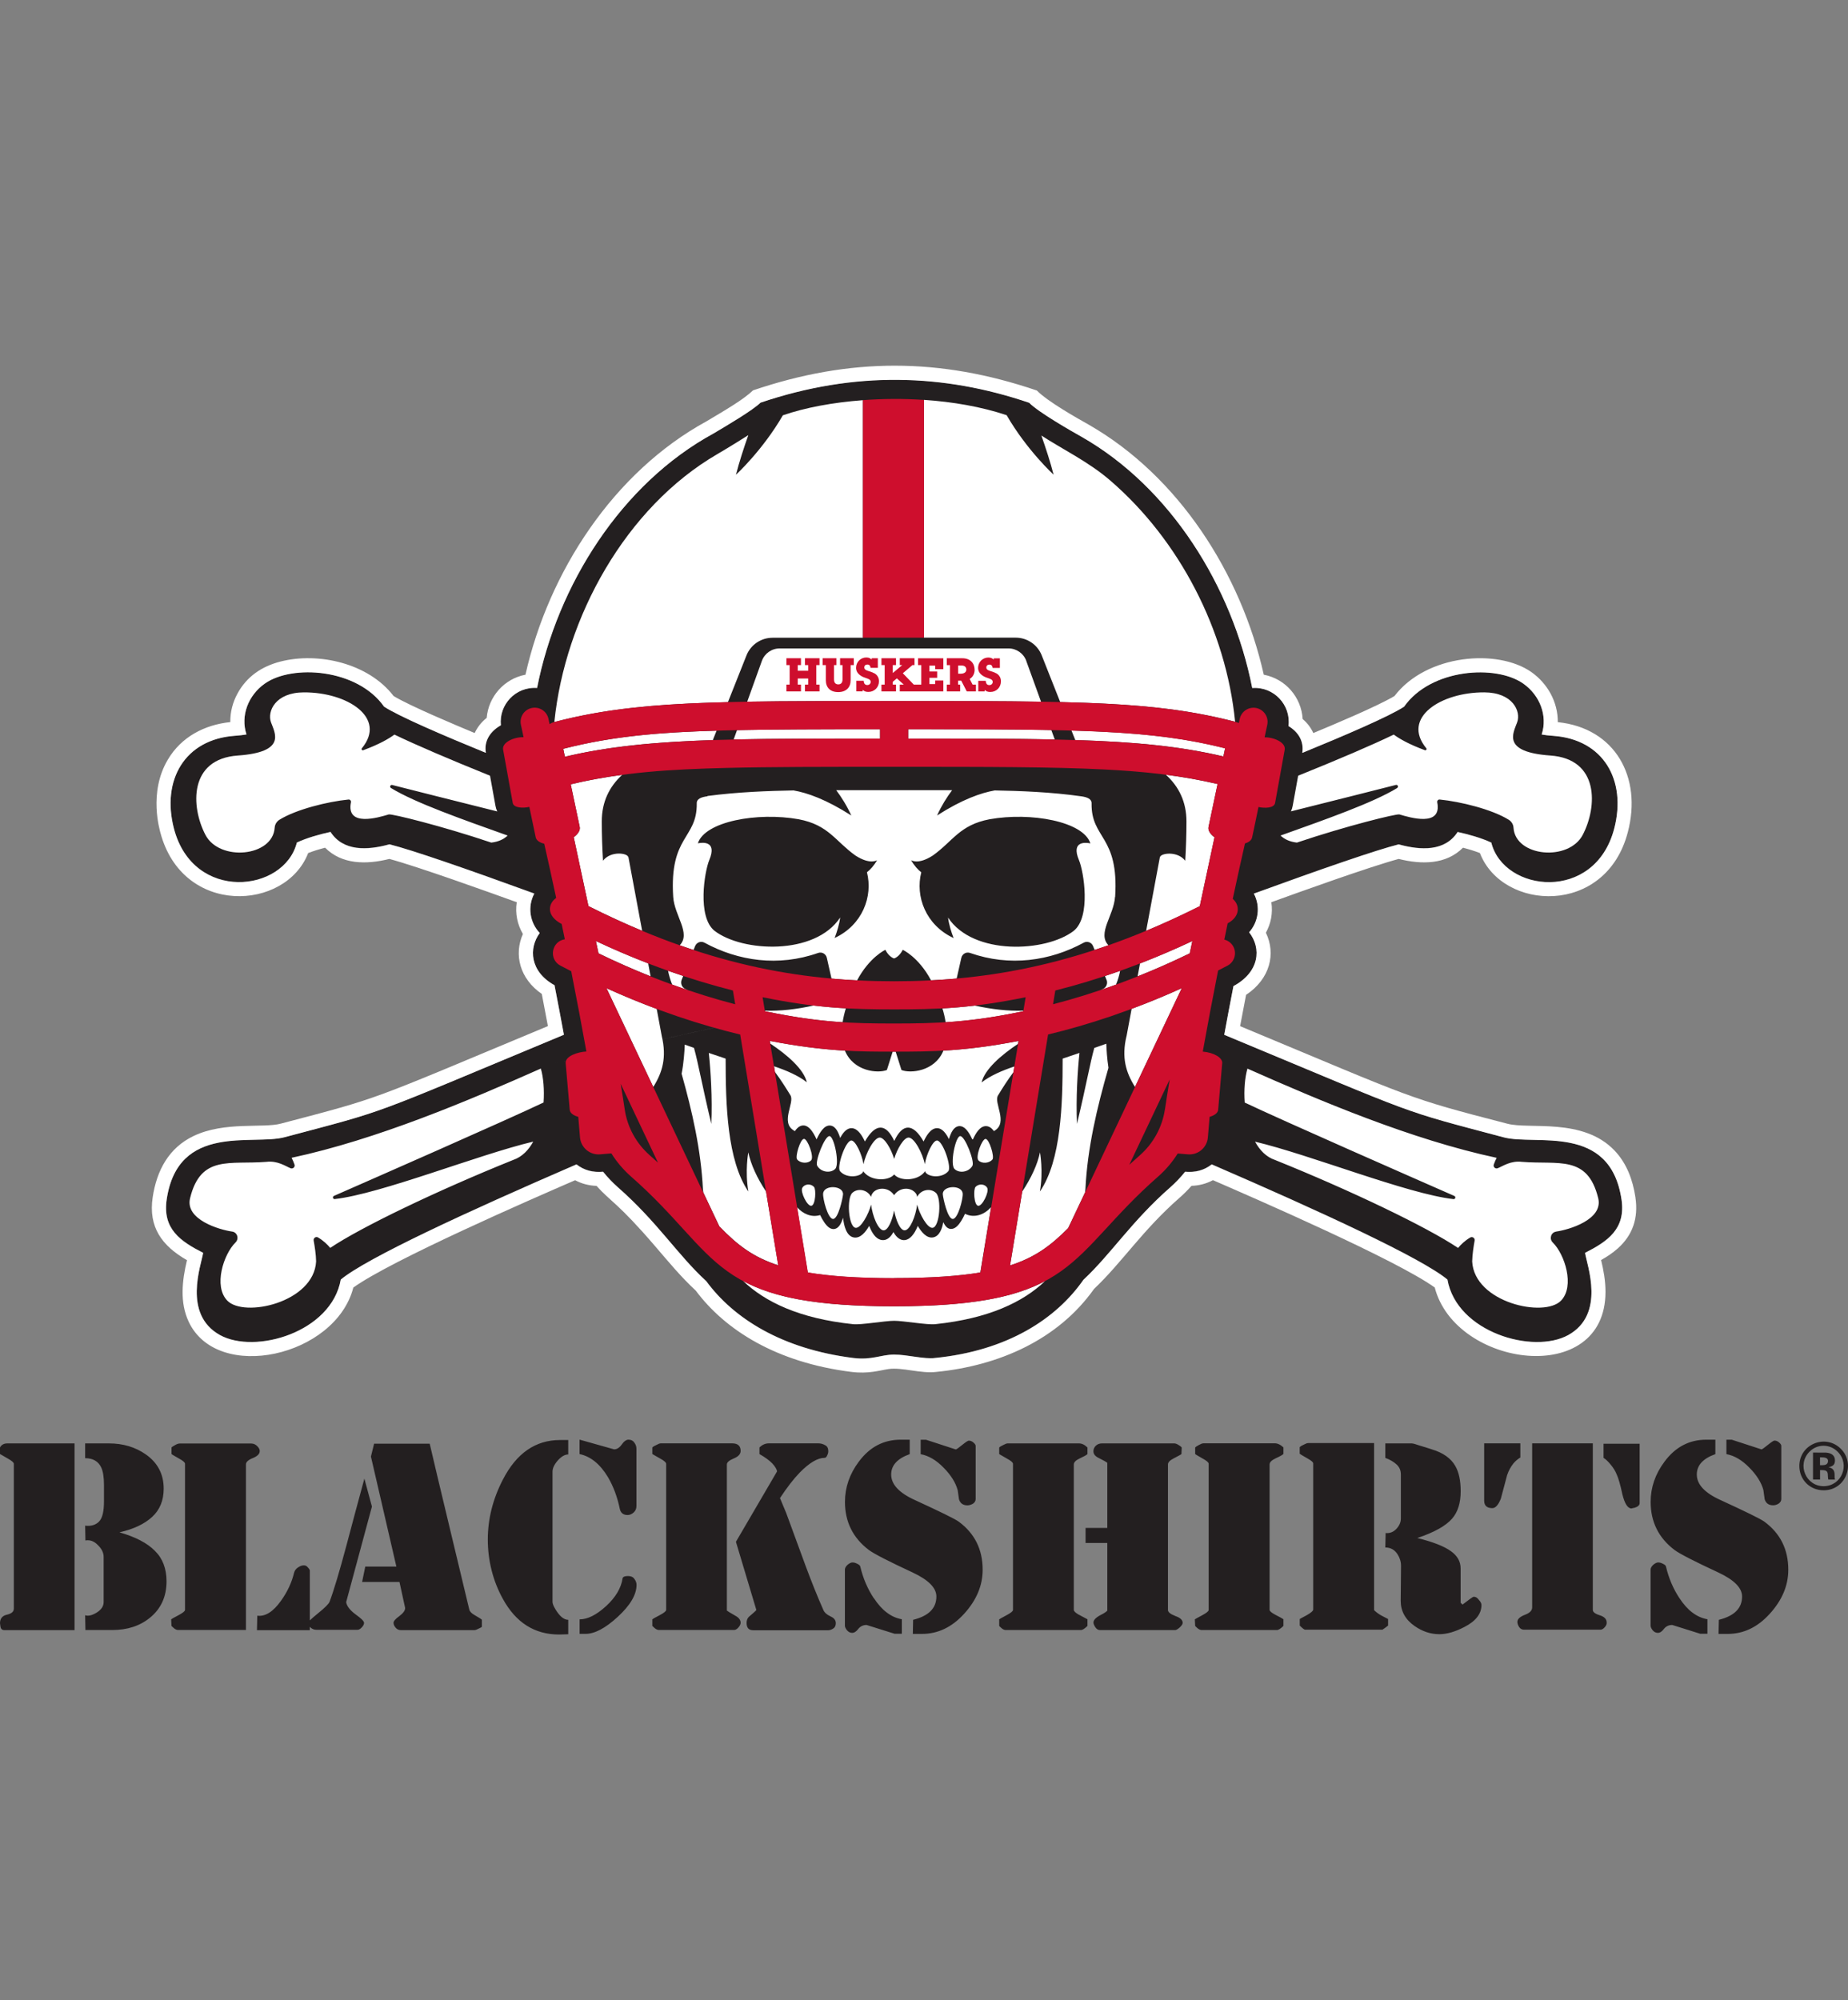
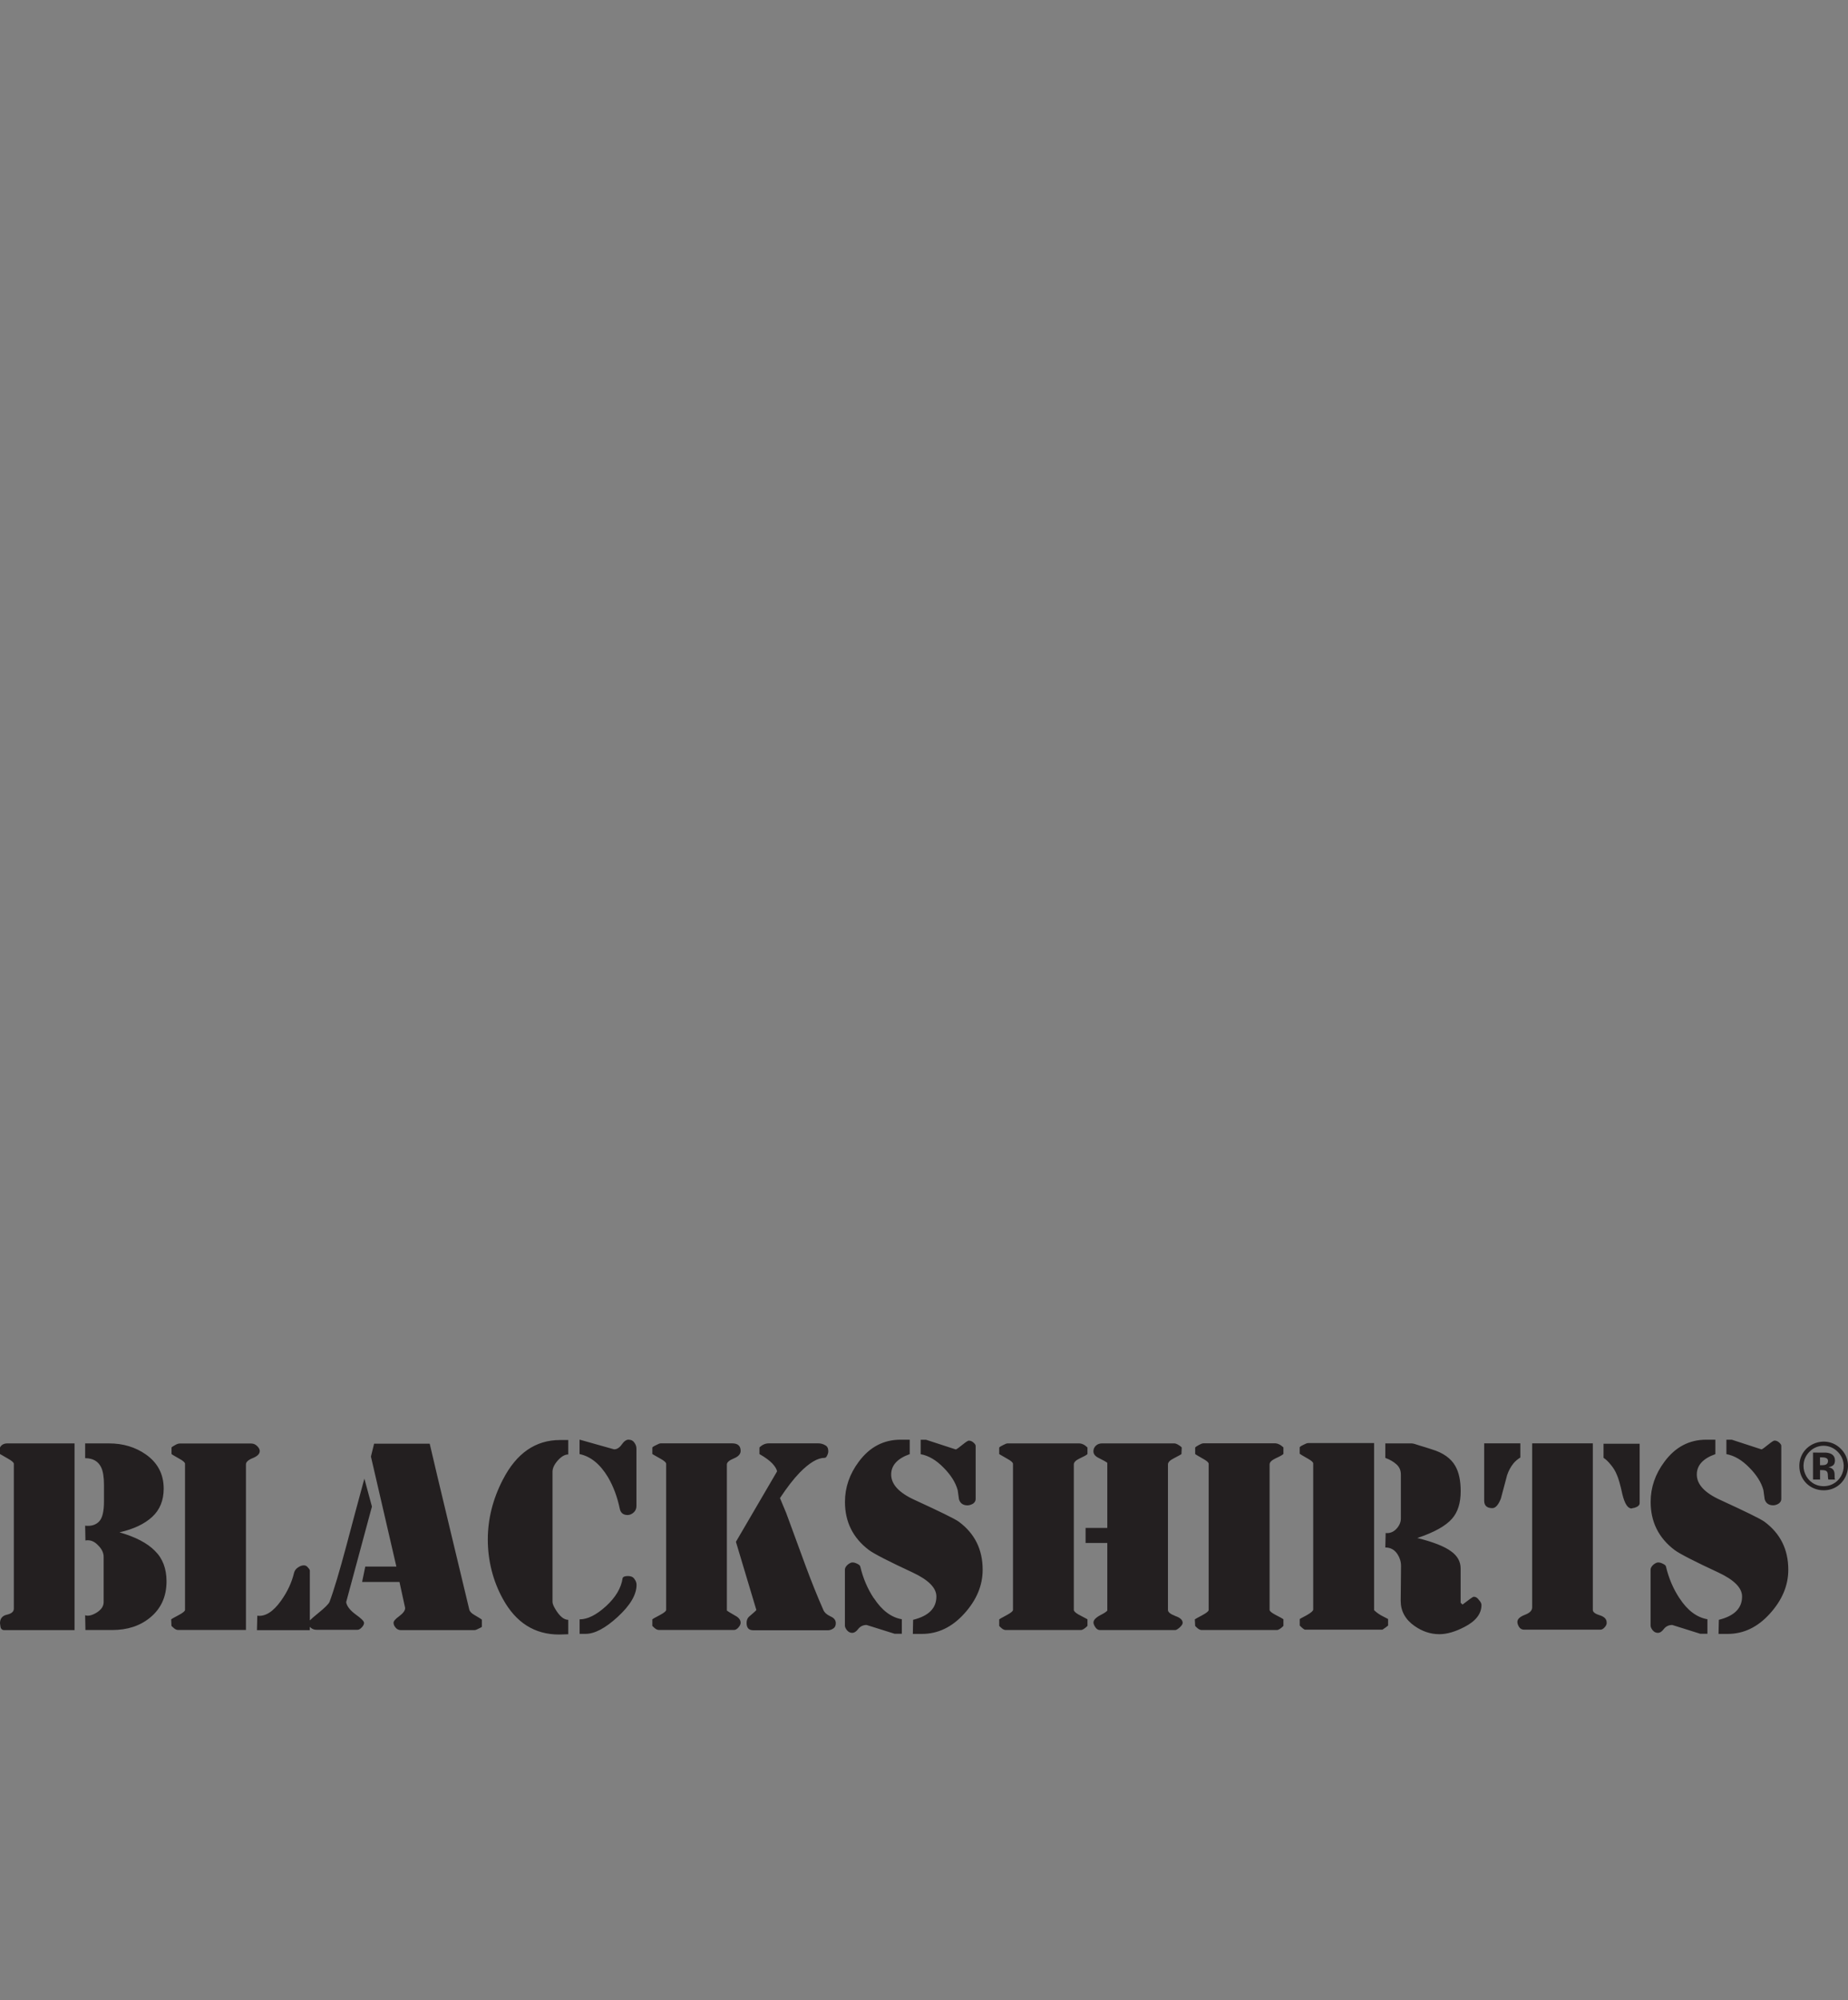
<svg xmlns="http://www.w3.org/2000/svg" id="a" viewBox="0 0 332.7 360">
  <rect x="0" y="0" width="332.7" height="360" fill="#808080" stroke="none" />
  <defs>
    <style>
      .b {
        fill: #ce0e2d;
      }

      .c {
        fill: #231f20;
      }

      .d {
        fill: #fff;
      }
    </style>
  </defs>
  <g>
    <path class="d" d="M46.23,120.96s0,0,0,0h0Z" />
-     <path class="d" d="M275.71,120.95s0,0,0,0h0Z" />
  </g>
-   <path class="c" d="M291.93,215.86c-2.07-13.78-15.47-9.63-21.23-11.18-19.17-5.1-14.19-3.41-50.29-18.45.52-2.85,1.08-5.8,1.66-8.76,4.72-2.55,5.07-6.82,2.82-9.69,1.67-1.86,2.09-4.63.85-6.96,12.19-4.45,22.08-7.86,26.07-8.86,4.01,1.11,8.34,1.29,10.62-2.23,1.94.42,4.27,1.07,6.06,1.91,2.24,8.98,18.64,10.84,22.13-2.52,2.26-8.72-1.94-16.07-10.99-16.7-.85-.06-1.54-.15-2.07-.24,1.12-3.38-.34-7.07-3.31-9.16-4.91-3.47-16.63-2.72-21.46,4.15-2.58,1.71-10.7,5.2-18.33,8.32.35-2.09-.72-3.76-2.48-4.83.47-3.79-2.63-7.14-6.53-6.85-3.63-18.35-14.77-36.1-30.68-45.19-1.92-1.08-7.79-4.43-9.48-6.15-15.34-5.22-31.37-5.77-48.36-.02-1.45,1.4-5.95,4.05-8.47,5.55-16.59,9.04-28.11,27.26-31.76,45.8-3.85-.27-6.9,3-6.52,6.72-1.83,1.02-3.09,2.77-2.7,4.96-7.63-3.12-15.74-6.61-18.33-8.32-4.83-6.87-16.55-7.62-21.46-4.15-2.97,2.09-4.42,5.78-3.31,9.16-.53.1-1.22.18-2.07.24-9.05.63-13.26,7.98-10.99,16.7,3.49,13.36,19.89,11.5,22.13,2.52,1.79-.84,4.13-1.49,6.06-1.91,2.28,3.52,6.6,3.33,10.62,2.23,3.99,1,13.88,4.42,26.07,8.86-1.27,2.39-.79,5.24.98,7.1-2.02,2.73-1.79,6.95,2.66,9.4.59,3.04,1.16,6.04,1.69,8.91-36.09,15.03-31.11,13.35-50.28,18.44-5.77,1.55-19.16-2.6-21.23,11.18-.8,5.35,2.5,7.57,6.56,9.64-.34,2.21-3.74,11.05,3.03,14.8,6.34,3.5,20.06-.5,21.75-9.99,4.62-3.84,22.63-12.16,42.43-20.73,1.42,1.1,3,1.48,4.79,1.32.81,1.01,1.71,1.96,2.69,2.82,7.08,6.21,10.76,12.19,15.89,16.88,4.92,6.71,13.62,12.21,26.44,13.82,3.37.43,5.03-.61,7.38-.61s5.42.87,7.38.61c13.08-1.31,21.84-7.09,26.7-14.07,4.99-4.65,8.66-10.52,15.62-16.63.98-.86,1.88-1.81,2.69-2.82,1.77.15,3.35-.21,4.79-1.32,19.8,8.57,37.81,16.89,42.43,20.73,1.68,9.49,15.41,13.49,21.75,9.99,6.77-3.75,3.37-12.59,3.03-14.8,4.06-2.07,7.37-4.29,6.56-9.64Z" />
  <path class="c" d="M21.49,275.8c2.91.83,5.04,1.95,6.4,3.34,1.39,1.36,2.09,3.19,2.09,5.49,0,2.75-1,4.94-3,6.56-1.81,1.47-4.07,2.2-6.79,2.2h-4.81l-.05-2.66c.53.19,1.2.04,2.03-.45.87-.53,1.3-1.17,1.3-1.92v-8.15c0-.72-.34-1.42-1.02-2.09-.67-.71-1.43-1-2.26-.85l-.05-2.66c1.06.12,1.88-.12,2.49-.73s.9-1.82.9-3.68v-2.93c0-1.4-.17-2.46-.51-3.17-.53-1.09-1.49-1.64-2.88-1.64v-2.66h4.3c2.53,0,4.73.66,6.62,1.98,2.15,1.51,3.22,3.57,3.22,6.16,0,2.11-.69,3.82-2.09,5.1-1.4,1.28-3.36,2.2-5.89,2.77ZM0,260.53v1.18s.53.32,1.47.85c.67.38,1.02.68,1.02.91v26.08c0,.53-.42.89-1.25,1.08C.42,290.81,0,291.33,0,292.16c.04.45.1.76.17.91.11.22.32.34.62.34h12.63v-33.61H1.36C.71,259.79.26,260.04,0,260.53ZM46.77,261.21c0-.31-.15-.61-.45-.91-.3-.3-.66-.48-1.08-.48h-12.89c-.19,0-.46.07-.79.26-.34.19-.57.33-.68.45v1.18c.07.08.55.36,1.41.85.69.37,1.02.68,1.02.91v26.3c0,.22-.4.54-1.19.96-.79.42-1.23.66-1.3.73l.05,1.19c.27.26.46.43.57.51.22.15.43.22.62.22h12.22v-29.81c0-.42.41-.8,1.24-1.13.83-.34,1.24-.76,1.24-1.24ZM84.49,289.72c-.45-1.92-6.33-26.32-7.13-29.87h-10.01l-.57,2.32,4.58,19.8h-5.6l-.57,2.77h6.73l1.02,4.69c0,.45-.36.94-1.07,1.47-.68.49-1.02.89-1.02,1.18,0,.31.13.61.4.91.25.3.58.42.96.42h13.18c.23,0,.55-.14.96-.36.11-.04.24-.12.4-.23v-1.29c-.12-.12-.57-.4-1.36-.86-.52-.3-.82-.62-.9-.96ZM64.01,290.57c-1.01-.75-1.58-1.49-1.69-2.2l4.64-17.2-1.36-5.03c-1.08,3.99-2.17,7.99-3.22,11.99-1.25,4.68-2.26,8.07-3.05,10.18-.15.38-.83,1.06-2.04,2.04-.72.59-1.23,1.02-1.51,1.31v-8.95c0-.15-.12-.34-.34-.57-.19-.26-.43-.39-.73-.39-.34,0-.7.12-1.08.39-.34.23-.57.53-.68.91-.42,1.78-1.21,3.47-2.38,5.1-1.4,1.95-2.81,2.85-4.25,2.66l-.06,2.6h9.51v-.61s.1.11.16.16c.3.27.66.39,1.07.39h7.35c.2,0,.4-.09.62-.28.38-.34.57-.66.57-.97,0-.3-.51-.8-1.53-1.53ZM113.05,283.67c-.56,0-.89.14-.96.39-.26,1.78-1.26,3.45-2.99,5.04-1.74,1.58-3.32,2.37-4.75,2.37v2.61h1.08c1.62,0,3.55-1.01,5.77-3.05,2.27-2.08,3.4-4.01,3.4-5.77,0-.38-.13-.74-.4-1.08-.22-.33-.6-.51-1.13-.51ZM113.17,259.12c-.42,0-.84.3-1.25.9-.41.57-.87.85-1.36.85l-6.22-1.75v2.6c2,.42,3.69,1.8,5.1,4.13.98,1.66,1.69,3.56,2.14,5.71.15.75.63,1.13,1.41,1.13.38,0,.74-.15,1.08-.45.34-.3.51-.69.51-1.18v-10.29c0-.42-.13-.79-.39-1.13-.23-.34-.57-.51-1.02-.51ZM90.54,266.3c-1.82,3.52-2.72,7.11-2.72,10.81s.9,7.41,2.72,10.69c2.34,4.26,5.71,6.4,10.12,6.4l1.64-.05v-2.6c-.79,0-1.56-.65-2.32-1.92-.34-.57-.51-1-.51-1.31v-23.42c0-.64.32-1.32.96-2.04.64-.71,1.26-1.07,1.87-1.07v-2.6h-1.47c-4.41,0-7.85,2.37-10.29,7.12ZM149.47,290.91c-.64-.3-1.05-.68-1.24-1.13-1.1-2.49-2.17-5.17-3.23-8.03,0,0-3.15-8.6-3.45-9.4-.5-1.21-.87-2.11-1.13-2.71,1.28-1.93,2.46-3.46,3.56-4.59,1.74-1.77,3.22-2.65,4.47-2.65.19,0,.34-.14.45-.4.14-.27.22-.53.22-.79,0-.54-.19-.9-.56-1.08-.38-.23-.8-.34-1.25-.34h-8.88c-.64,0-1.21.25-1.7.74v1.19c1.05.6,1.82,1.17,2.32,1.7.49.53.77,1,.85,1.41l-7.41,12.68,3.68,12.28c-.15.19-.59.58-1.3,1.18-.3.26-.46.65-.46,1.13,0,.91.4,1.33,1.18,1.33h13.52c.31,0,.61-.12.9-.31.31-.19.46-.51.46-.96,0-.57-.34-.98-1.02-1.25ZM132.44,290.85c-.98-.56-1.5-.88-1.58-.96v-26.3c0-.38.41-.74,1.24-1.08.83-.34,1.24-.79,1.24-1.36,0-.91-.52-1.36-1.53-1.36h-12.84c-.19,0-.45.1-.79.29-.34.15-.59.29-.74.45v1.18s.53.32,1.48.85c.67.37,1.01.68,1.01.91v26.3c0,.22-.4.54-1.19.96-.79.41-1.23.66-1.3.73v1.19c.27.26.46.44.57.51.22.15.44.22.62.22h13.52c.27,0,.53-.15.79-.45.27-.31.4-.59.4-.85,0-.48-.3-.9-.91-1.24ZM157.32,287.68c-1.13-1.7-1.94-3.6-2.44-5.71-.03-.19-.22-.35-.56-.51-.3-.15-.57-.23-.79-.23-.23-.03-.53.09-.91.39-.34.31-.51.61-.51.9v10.07c0,.23.11.49.34.8.27.34.59.51.96.51s.74-.22,1.08-.68c.38-.49.89-.74,1.52-.74l5.04,1.58h1.31v-2.61c-1.92-.33-3.6-1.6-5.03-3.79ZM172.65,269.87c.22.72.74,1.08,1.53,1.08.3,0,.62-.1.96-.28.34-.23.51-.51.51-.85v-9.56c0-.19-.13-.39-.4-.62-.26-.23-.54-.34-.84-.34-.15,0-.53.25-1.14.74-.6.49-.99.78-1.19.85l-5.37-1.75h-.96v2.6c1.43.26,2.81,1.07,4.13,2.43,1.31,1.32,2.17,2.68,2.54,4.07.04.22.12.77.23,1.64ZM172.6,273.88c-.75-.53-3.4-1.82-7.92-3.9-2.82-1.28-4.24-2.81-4.24-4.58,0-1.66,1.12-2.88,3.34-3.67v-2.6h-1.64c-3.06,0-5.57,1.32-7.53,3.96-1.66,2.22-2.49,4.63-2.49,7.24,0,3.58,1.43,6.48,4.3,8.65.91.68,3.55,2.04,7.92,4.07,2.83,1.33,4.24,2.76,4.24,4.31,0,2.11-1.39,3.5-4.19,4.19l-.05,2.54h1.64c2.87,0,5.4-1.21,7.59-3.62,2.23-2.45,3.34-5.09,3.34-7.93,0-3.65-1.43-6.53-4.3-8.65ZM211.57,290.85c-.87-.33-1.3-.69-1.3-1.07v-26.19c0-.38.33-.74,1.01-1.08.87-.46,1.34-.71,1.42-.79l.05-1.18c-.15-.19-.38-.36-.68-.52-.26-.15-.49-.22-.68-.22h-13.01c-.45,0-.83.15-1.13.45-.26.27-.4.59-.4.97,0,.48.3.88.91,1.18.91.45,1.43.75,1.59.9v11.71h-3.91v2.71h3.91v12.17c-.19.23-.59.49-1.19.79-.87.46-1.3.9-1.3,1.36,0,.23.11.51.34.85.22.34.51.51.85.51h13.52c.18,0,.44-.15.79-.45.37-.34.56-.62.56-.85,0-.52-.45-.94-1.35-1.24ZM193.32,289.78v-26.19c0-.38.33-.74,1.05-1.08.74-.34,1.22-.6,1.41-.79v-1.18c-.49-.49-1-.74-1.53-.74h-12.84c-.18,0-.45.1-.79.29-.33.15-.58.3-.73.45v1.18s.52.32,1.46.85c.69.37,1.02.68,1.02.91v26.3c0,.22-.4.54-1.19.96-.78.42-1.22.66-1.29.73v1.19c.26.26.45.43.56.51.23.15.43.22.62.22h13.52c.3,0,.7-.25,1.19-.74v-1.19c-.64-.33-1.21-.64-1.7-.91-.49-.3-.76-.56-.76-.79ZM216.63,259.79c-.18,0-.44.1-.78.29-.34.18-.57.33-.68.45v1.18c.07.08.55.36,1.41.85.68.37,1.02.68,1.02.91v26.31c0,.22-.4.54-1.18.96-.79.42-1.23.66-1.31.73l.06,1.19c.26.27.45.44.56.51.22.15.43.22.62.22h13.53c.29,0,.69-.25,1.18-.74v-1.19c-.19-.15-.66-.41-1.41-.79-.71-.38-1.08-.67-1.08-.9v-26.2c0-.38.37-.74,1.08-1.08.75-.34,1.22-.6,1.41-.79v-1.18c-.52-.49-1.06-.74-1.58-.74h-12.85ZM265.34,287.4c-.12,0-.34.14-.68.39-.87.65-1.32.98-1.36,1.02l-.34-.33v-6.17c0-1.24-.58-2.29-1.75-3.11-1.17-.86-3.18-1.66-6.05-2.37,3.05-1.02,5.15-2.19,6.28-3.51,1.02-1.17,1.53-2.81,1.53-4.92,0-1.89-.32-3.4-.96-4.52-.79-1.4-2.21-2.4-4.24-3.01-.69-.23-1.39-.45-2.15-.67-.76-.27-1.25-.4-1.47-.4h-4.75v2.61c.83.3,1.51.7,2.04,1.19.53.49.76,1.1.76,1.8v7.93c0,.68-.29,1.3-.82,1.87-.53.55-1.17.81-1.92.73l-.06,2.6c.94,0,1.68.41,2.21,1.24.41.64.62,1.34.62,2.09l-.06,6.28c0,1.84.83,3.36,2.49,4.52,1.4.98,2.88,1.48,4.47,1.48,1.36,0,2.86-.44,4.53-1.31,2.04-1.05,3.05-2.37,3.05-3.95,0-.27-.15-.57-.46-.91-.26-.37-.56-.57-.9-.57ZM247.38,289.84v-30.1h-11.86c-.19,0-.45.1-.79.28-.34.15-.59.3-.74.46v1.18c.07.07.55.36,1.41.85.69.38,1.02.67,1.02.9v26.3c0,.23-.39.57-1.18,1.02-.79.42-1.2.64-1.24.68v1.18c.49.49.81.74.96.74h13.92c.34-.22.68-.47,1.02-.74v-1.18c-.3-.15-.74-.38-1.3-.68-.57-.34-.95-.65-1.21-.91ZM273.7,259.79h-6.5v10.3c0,.91.49,1.36,1.47,1.36.57,0,1.08-.57,1.53-1.7.38-1.4.76-2.81,1.13-4.24.27-.79.64-1.49,1.13-2.1.34-.41.76-.77,1.25-1.07v-2.55ZM288.69,262.4c.42.26.85.68,1.3,1.24.45.53.81,1.11,1.07,1.75.3.64.65,1.83,1.02,3.57.42,1.7.97,2.55,1.64,2.55.22-.07.4-.11.51-.11.64-.19.96-.47.96-.85v-10.69h-6.5v2.54ZM288.01,290.74c-.83-.26-1.25-.59-1.25-.96v-29.99h-10.92v29.53c0,.57-.45,1.02-1.36,1.35-.86.34-1.3.76-1.3,1.25,0,.27.09.57.29.9.22.34.53.51.91.51h13.74c.27,0,.53-.15.79-.45.26-.3.38-.59.34-.85,0-.61-.42-1.04-1.25-1.3ZM317.47,268.22c.04.22.11.77.23,1.64.22.71.73,1.08,1.53,1.08.29,0,.62-.09.95-.28.34-.23.51-.51.51-.85v-9.56c0-.19-.13-.39-.39-.62s-.54-.34-.84-.34c-.15,0-.53.25-1.14.74-.6.49-1,.78-1.18.85l-5.37-1.75h-.96v2.6c1.43.26,2.81,1.07,4.13,2.43,1.31,1.32,2.17,2.68,2.54,4.07ZM302.37,287.68c-1.13-1.7-1.94-3.6-2.44-5.71-.03-.19-.22-.35-.56-.51-.3-.15-.57-.23-.79-.23-.22-.03-.53.09-.91.39-.34.31-.51.61-.51.9v10.07c0,.23.11.49.34.8.27.34.58.51.96.51s.73-.22,1.07-.68c.38-.49.89-.74,1.53-.74l5.03,1.58h1.3v-2.61c-1.92-.33-3.6-1.6-5.03-3.79ZM317.64,273.88c-.75-.53-3.4-1.82-7.92-3.9-2.83-1.28-4.24-2.81-4.24-4.58,0-1.66,1.11-2.88,3.34-3.67v-2.6h-1.64c-3.05,0-5.57,1.32-7.52,3.96-1.66,2.22-2.49,4.63-2.49,7.24,0,3.58,1.43,6.48,4.3,8.65.91.68,3.55,2.04,7.92,4.07,2.83,1.33,4.24,2.76,4.24,4.31,0,2.11-1.4,3.5-4.18,4.19l-.06,2.54h1.64c2.87,0,5.4-1.21,7.58-3.62,2.23-2.45,3.34-5.09,3.34-7.93,0-3.65-1.43-6.53-4.3-8.65Z" />
  <g>
-     <path class="d" d="M216.89,186.13h0ZM105.05,186.13h0ZM98.71,191.64,146.47,180.99c-3.16.69-6,1.01-8.78.92l.02.1s.07.02.1.02c5.53,1.16,9.82,1.71,13.89,1.96.12-.77.31-1.61.58-2.51-1.87-.1-3.78-.26-5.8-.5ZM148.19,214.83c-.08.92.85,4.57,1.79,4.57s1.73-3.71,1.79-4.39c.14-1.65-3.44-1.83-3.58-.18ZM149.34,204.49c-.85-.09-2.66,4.56-2.22,5.33.66,1.17,2.37,1.41,3.23.59.86-.83-.15-5.82-1-5.92ZM177.74,213.82c-.37-.71-1.48-.85-2.11-.19-.42.44-.29,3.27.46,3.4s2.02-2.51,1.65-3.21ZM165.12,215.42c-.04-.25-.12-.46-.23-.61-.9-1.22-2.96-1.14-3.92.31-1.17-1.79-3.86-1.38-4.15.3-.66-1.3-2.38-1.63-3.37-.72-1.05.95-.71,6.06.56,6.29.97.17,2.37-2.47,2.82-4.17.23,2.01,1.27,4.63,2.25,4.63.83,0,1.56-1.85,1.89-3.57.33,1.72,1.06,3.57,1.89,3.57.98,0,2.02-2.62,2.25-4.63.44,1.69,1.85,4.34,2.82,4.17,1.26-.23,1.61-5.33.56-6.29-1-.91-2.71-.58-3.37.72ZM177.44,204.99c-.66,0-1.87,3.26-1.29,3.87s1.91.57,2.52-.16c.4-.48-.57-3.7-1.23-3.7ZM183.28,187.85l.08-.49c-5.42,1.05-9.65,1.52-13.51,1.74-1.58,3.81-6.02,4.13-7.56,3.49l-1.04-3.3h-.54l-1.04,3.3c-1.54.64-5.99.32-7.56-3.49-3.8-.22-8.07-.7-13.51-1.75l.08.49c3.03,2.01,6.02,4.59,6.58,6.96-1.51-1.2-3.74-2.16-5.91-2.88l.17,1.03c1.07,1.42,1.98,2.88,2.79,4.2.8,1.32-1.88,4.85.61,6.33.05.04.11.08.18.12.28-.41.59-.73.93-.89,1.36-.64,2.36.99,2.98,2.37.5-1.07,1.31-2.62,2.49-2.49.98.11,1.46,1.28,1.76,2.23.45-.84,1.12-1.79,2.07-1.76,0,0,0,0,.03,0,1.11.05,1.88,1.4,2.35,2.4,1.93-3.38,3.82-3.26,5.29-.1,1.49-3.2,3.37-3.24,5.28.1.47-1,1.25-2.35,2.35-2.4.03,0,.03,0,.03,0,1.02-.03,1.72,1.06,2.18,1.97.17-.55.38-1.15.71-1.62.54-.75,1.2-.85,1.76-.6.77.35,1.37,1.47,1.74,2.27.04-.01.08-.02.12-.03.47-1.03,1.23-2.36,2.32-2.36.54,0,.96.3,1.31.72.04.05.09.12.13.18.04-.03.09-.06.13-.08,2.49-1.48-.2-5.01.61-6.33.8-1.32,1.72-2.78,2.79-4.2l.17-1.03c-2.17.72-4.4,1.68-5.91,2.88.56-2.37,3.55-4.95,6.58-6.96ZM184.24,182.01l.02-.1c-2.78.09-5.61-.23-8.77-.91-2.04.24-3.95.4-5.82.5.27.9.46,1.73.57,2.5,4.12-.26,8.4-.81,13.89-1.96.03,0,.07-.02.1-.02ZM144.74,204.99c-.66,0-1.63,3.22-1.23,3.7.61.73,1.94.77,2.52.16.58-.61-.63-3.87-1.29-3.87ZM200.74,161.43c-.22,3.38-3.25,6.55-1.18,8.71-.83.29-1.66.57-2.49.84l-.28-.69c-.27-.68-1.05-.96-1.68-.62-6.08,3.31-13.32,4.36-20.47,1.85-.68-.24-1.41.17-1.57.89l-.84,3.72c-1.54.14-3.08.24-4.61.32-2.24-4.2-5.09-5.49-5.09-5.49-.68,1.33-1.57,1.55-1.57,1.55,0,0-.89-.22-1.57-1.55,0,0-2.85,1.3-5.09,5.5-1.53-.08-3.06-.18-4.6-.32l-.84-3.73c-.16-.72-.89-1.13-1.57-.89-7.15,2.52-14.39,1.46-20.47-1.85-.63-.34-1.4-.06-1.68.62l-.28.7c-.83-.27-1.65-.55-2.49-.85,2.08-2.16-.96-5.33-1.17-8.71-.71-11.08,4.31-10.39,4.24-16.8-.05-.88.87-1.17,1.93-1.31v-.05c5.49-.73,11.04-.92,15.5-1,2.45.42,5.88,1.62,10.39,4.51-.81-1.78-1.77-3.3-2.71-4.55,3.62.01,17.25.01,20.86,0-.94,1.25-1.9,2.77-2.71,4.55,4.5-2.89,7.93-4.08,10.38-4.51,4.51.08,10.15.28,15.67,1.07.98.15,1.81.46,1.77,1.29-.08,6.41,4.95,5.72,4.24,16.8ZM157.91,154.82s-1.22.9-3.9-.83c-3.67-2.62-4.82-5.5-10.22-6.53-7.43-1.33-16.89.39-18.15,4.33.62-.12,3.57-.61,2.05,3.02-.86,2.06-2.19,10.2.94,12.72,4.98,3.85,18.09,4.5,22.63-2.39-.16,1.26-.57,2.57-1,3.69,5.01-2.32,6.93-7.49,5.82-11.83.61-.48,1.26-1.17,1.83-2.19ZM196.3,151.79c-1.26-3.94-10.72-5.66-18.15-4.33-5.4,1.03-6.55,3.91-10.22,6.53-2.68,1.73-3.9.83-3.9.83.57,1.02,1.22,1.71,1.83,2.19-1.11,4.34.81,9.51,5.82,11.83-.43-1.12-.84-2.43-1-3.69,4.54,6.89,17.65,6.24,22.63,2.39,3.13-2.52,1.81-10.67.94-12.72-1.52-3.63,1.43-3.15,2.05-3.02ZM175.07,209.82c.44-.77-1.37-5.42-2.22-5.33-.85.09-1.86,5.09-1,5.92.86.83,2.56.58,3.23-.59ZM144.43,213.82c-.37.71.9,3.34,1.65,3.21.74-.13.88-2.96.46-3.4-.63-.67-1.73-.52-2.11.19ZM168.68,205.28c-.75.01-1.91,2.51-2.18,4.27-.37-1.9-1.89-4.83-2.94-4.8-.84.02-2.04,2-2.58,3.84-.55-1.84-1.74-3.81-2.58-3.84-1.05-.03-2.57,2.9-2.94,4.8-.27-1.76-1.43-4.26-2.18-4.27-1.06-.02-2.68,4.78-2.05,5.52,1.21,1.41,3.89,1.04,4.21-.01.03.08.06.15.11.2,1.35,1.64,4.44,1.6,5.43.4,1.01,1.21,4.1,1.22,5.43-.4.04-.05.08-.12.11-.2.32,1.06,3.01,1.41,4.21.01.63-.74-.99-5.54-2.05-5.52ZM169.74,215.01c.06.69.85,4.39,1.79,4.39s1.87-3.65,1.79-4.57c-.14-1.65-3.73-1.47-3.58.18ZM160.97,230.05c6.56,0,11.58-.35,15.52-1.01l1.93-11.71s-.01,0-.02,0h-.03c-1.09,1.22-2.9,2.02-4.64,1.14-.22.49-.46.94-.67,1.27-.42.67-1.02,1.45-1.82,1.46-.7,0-1.12-.58-1.42-1.22-.21,1.16-.67,2.52-1.83,2.74-1.2.21-2.14-1.02-2.76-2.07-1.29,3.23-3.25,3.19-4.38,1.11-.8,1.48-1.84,1.69-2.67,1.25-.83-.44-1.35-1.49-1.7-2.36-.61,1.05-1.55,2.29-2.76,2.08-1.37-.24-1.8-2.18-1.94-3.55-.15.49-.33.94-.58,1.32-.54.8-1.26.9-1.9.48-.58-.38-1.17-1.28-1.65-2.28-1.57.5-3.13-.26-4.11-1.37h-.03s-.01.01-.02.01l1.93,11.71c3.93.66,8.95,1.02,15.52,1.02ZM137.92,214.47c-1.61-2.4-2.76-4.92-3.2-7.06,0,0-.63,3.36.01,7.05-3.82-5.6-4.09-15.61-4.09-23.92l-3.03-1.02c.34,3.18.65,8.13.45,12.77-1.64-6.86-2.35-10.93-3.12-13.68-.55-.19-1.11-.39-1.66-.59-.05,1.26-.19,3.37-.57,5.24,1.93,6.84,3.49,13.74,3.84,20.78.02.2.05.4.07.6l2.88,6.08c3.28,3.41,6.11,5.55,10.61,7.02l-2.19-13.27ZM197.01,188.61c-.77,2.74-1.47,6.82-3.12,13.68-.2-4.63.11-9.59.45-12.77l-3.03,1.02c0,8.31-.27,18.32-4.09,23.92.64-3.69.01-7.05.01-7.05-.44,2.15-1.59,4.66-3.2,7.06l-2.19,13.3c4.44-1.43,7.29-3.51,10.46-6.71l3.04-6.41c.03-.2.05-.4.07-.6.36-7.41,2.08-14.67,4.15-21.86-.26-1.65-.35-3.32-.39-4.33-.72.26-1.44.51-2.16.76ZM133.77,230.55c3.95,3.77,10.12,6.78,19.82,7.79,1.38.16,5.75-.61,7.39-.61s6.01.77,7.39.61c9.66-1.01,15.81-3.99,19.76-7.74-5.51,2.91-13.24,4.51-27.15,4.52-14.03,0-21.74-1.62-27.2-4.56ZM199.22,176.37c.25.62-.03,1.34-.62,1.62-.17.08-.33.15-.5.23.93-.31,1.87-.64,2.82-.99.34-.84.59-1.7.74-2.49-.92.33-1.83.64-2.73.93l.28.7ZM123.34,177.98c-.59-.28-.87-.99-.62-1.62l.28-.7c-.9-.3-1.81-.61-2.73-.93.16.79.41,1.65.74,2.49.95.35,1.9.68,2.82.99-.17-.08-.33-.15-.5-.23ZM52.5,208.4c.19.37.37.77.52,1.21.15.43-.29.83-.71.66-.93-.38-2.34-1.39-4.34-1.15-6.63.53-11.83-1.3-13.75,6.54-.95,3.86,5.29,5.69,7.57,6.01.94.13,1.29,1.29.61,1.96-2.16,2.13-4,7.85-1.49,10.46,3.01,3.14,15.61.36,16-7.05-.02-1.26-.26-2.76-.44-3.75-.08-.45.4-.79.79-.56.96.57,1.68,1.26,2.19,1.88,5.54-3.73,19.28-10.33,32.94-15.83,1.61-.54,2.79-1.81,3.61-3.3-10,2.38-27.44,9.41-35.73,10.34-.34.04-.46-.43-.15-.57,6.3-2.76,30.93-13.57,37.74-16.81.16-2.3-.03-4.52-.49-6.11-13,5.77-29.52,12.78-44.87,16.06ZM251.55,141.83c-4.38,2.68-12.91,5.66-21.01,8.56.7.67,1.65,1.12,2.94,1.27h0c8.94-3.01,17.95-5.22,18.46-5.07,1.85.55,7.71,2.34,6.81-2.18-.05-.27.16-.53.44-.5,3.77.37,9.45,1.78,12.43,3.64.5.31.83.84.86,1.43.34,5.25,9.94,6.13,12.47,1.28,2.65-5.08,2.98-13.65-5.82-14.27-8.8-.62-6.71-4-5.99-5.98.72-1.98-.79-5.36-5.9-5.39-7.84-.04-14.99,4.57-10.46,10.06.14.17-.04.42-.25.35-2.87-1.06-4.59-2.06-5.61-2.81-3.93,1.9-9.92,4.46-17.21,7.4l-.98,5.41c-.06.36-.17.7-.32,1.01,7.96-1.99,15.68-3.94,18.9-4.76.33-.08.52.36.23.54ZM49.45,148.98c.04-.59.36-1.12.86-1.43,2.98-1.86,8.67-3.27,12.43-3.64.28-.03.5.22.44.5-.9,4.52,4.97,2.73,6.81,2.18.51-.15,9.52,2.06,18.46,5.07h0c1.29-.15,2.25-.6,2.94-1.27-8.09-2.89-16.63-5.88-21.01-8.56-.29-.18-.1-.62.23-.54,3.22.82,10.94,2.77,18.91,4.76-.15-.32-.26-.66-.32-1.02l-.98-5.41c-7.28-2.94-13.28-5.51-17.21-7.4-1.02.75-2.74,1.75-5.61,2.81-.21.08-.4-.17-.25-.35,4.54-5.49-2.61-10.1-10.46-10.06-5.11.02-6.62,3.41-5.9,5.39.72,1.98,2.81,5.36-5.99,5.98-8.8.62-8.47,9.18-5.82,14.27,2.52,4.85,12.13,3.97,12.47-1.28ZM280.16,221.67c2.29-.32,8.52-2.15,7.57-6.01-1.92-7.84-7.13-6-13.75-6.54-2-.24-3.41.77-4.34,1.15-.42.17-.86-.23-.71-.66.15-.44.33-.85.52-1.21-15.35-3.28-31.87-10.29-44.87-16.06-.46,1.59-.66,3.8-.49,6.11,6.81,3.24,31.43,14.04,37.74,16.81.31.14.19.6-.15.57-8.29-.93-25.74-7.97-35.73-10.34.82,1.5,2,2.77,3.61,3.3,13.66,5.5,27.4,12.1,32.94,15.83.51-.62,1.23-1.31,2.19-1.88.39-.23.88.11.79.56-.18.99-.41,2.49-.44,3.75.39,7.41,12.99,10.18,16,7.05,2.51-2.61.67-8.33-1.49-10.46-.68-.67-.33-1.82.61-1.96ZM204.81,175.74c3.02-1.2,6.15-2.58,9.38-4.14l.47-2.22c-3.24,1.52-6.38,2.85-9.42,4.03l-.44,2.34ZM116.7,173.4c-3.04-1.17-6.18-2.5-9.42-4.03l.47,2.22c3.23,1.57,6.36,2.94,9.38,4.14l-.44-2.34ZM113.13,154.29s-.01.01-.02-.02c-.16-.76-3.17-1.15-4.55.65-.14-2.33-.22-4.7-.22-7.07,0-3.52,1.35-6.25,3.67-8.38-3.09.41-6.17.96-9.26,1.7l1.61,7.63c.15.62-.28,1.31-1.07,1.89l2.65,12.4c3.31,1.66,6.53,3.14,9.67,4.45l-2.47-13.25ZM219.2,141.12c-3.14-.74-6.21-1.27-9.3-1.67,2.34,2.13,3.7,4.88,3.7,8.41,0,2.37-.08,4.73-.22,7.07-1.38-1.8-4.39-1.4-4.55-.65,0,.03-.01.03-.02.02l-2.47,13.25c3.14-1.31,6.36-2.78,9.66-4.44l2.65-12.4c-.79-.58-1.22-1.27-1.07-1.89l1.62-7.68ZM202.81,186.48c-.92,3.84-.13,6.53,1.53,9.16l8.42-17.78c-3.11,1.41-6.12,2.64-9.03,3.72l-.91,4.89ZM118.22,181.59c-2.91-1.08-5.93-2.32-9.03-3.72l8.42,17.78c1.66-2.64,2.44-5.33,1.53-9.16l-.91-4.89ZM184.77,118.96c-.49-1.35-1.77-2.25-3.21-2.25h-41.19c-1.44,0-2.72.9-3.21,2.25l-2.64,7.34s-.03,0-.05,0c7.42-.13,16.11-.12,26.69-.12h0c10.53,0,19.1,0,26.38.12h-.12s-2.66-7.34-2.66-7.34ZM131.05,126.38l3.34-8.41c.76-1.92,2.62-3.18,4.69-3.18h16.28v-42.76c-5.42.4-10.45,1.35-14.42,2.72-3.62,6.27-8.44,10.7-8.44,10.7.57-2.26,1.42-4.86,2.22-7.13-.35.23-3.35,2.12-5.55,3.4-16.54,9.6-27.46,29.43-29.37,48.24,9.1-2.38,18.17-3.26,31.28-3.58-.01,0-.02,0-.03,0ZM199.92,86.52c-3.88-3.38-8.74-5.71-12.44-8.13.79,2.25,1.63,4.81,2.2,7.05,0,0-4.83-4.43-8.45-10.71-4.58-1.53-9.71-2.41-14.89-2.76v42.8h16.51c2.07,0,3.93,1.26,4.69,3.18l3.33,8.41s-.07,0-.11,0c13.6.32,22.5,1.18,31.6,3.55-1.63-16.52-10.06-32.71-22.45-43.4ZM158.44,131.25c-10.4,0-18.76.02-25.75.16l-.61,1.69c7.51-.17,16.12-.16,26.36-.16v-1.69ZM129.01,131.51c-9.83.29-18.53.93-27.61,3.27l.3,1.43c7.8-1.86,16.12-2.66,26.63-3l.68-1.7ZM163.5,131.25v1.69c10.51,0,19.08,0,26.39.16l-.62-1.7c-7.05-.14-15.41-.15-25.77-.15ZM193.58,133.2c10.87.34,18.89,1.12,26.67,2.95l.31-1.47c-7.97-2.02-15.93-2.85-27.66-3.2l.68,1.71Z" />
-     <path class="b" d="M227.67,132.7l.48-2.25c.29-1.37-.58-2.71-1.95-3.01-1.37-.29-2.71.58-3.01,1.95l-.16.75c-.15-.07-.3-.13-.47-.17-14.49-3.81-28.37-3.79-61.41-3.79h0c-31.94,0-46.64-.09-61.41,3.79-.3.08-.57.21-.8.37l-.2-.96c-.29-1.37-1.64-2.24-3.01-1.95-1.37.29-2.24,1.64-1.95,3.01l.48,2.25c-1.72-.06-4.04.96-3.66,2.36l1.7,9.41c.13,1.01,1.95,1.02,3,.77.02.14,1.17,5.56,1.15,5.5.14.55.71.94,1.53,1.13.67,2.93,1.4,6.25,2.15,9.76-1.42.99-1.89,3.18.99,4.69l.57,2.75c-2.41.37-2.95,3.6-.8,4.74.65.35,1.3.68,1.95,1.01.98,4.96,1.92,9.91,2.73,14.45-1.53.08-3.84.82-3.73,2.1l.73,8.39c.05.57.65,1.03,1.54,1.27l.31,3.7c.16,1.84,1.77,3.2,3.61,3.05l2.04-.17c.96,1.54,2.15,2.94,3.53,4.16,16.33,14.32,14.13,23.36,47.34,23.36,33.1,0,31.24-9.04,47.57-23.36,1.38-1.21,2.56-2.61,3.52-4.14l1.82.15c1.84.16,3.46-1.21,3.61-3.05l.31-3.7c.89-.25,1.49-.7,1.54-1.27l.73-8.39c.08-.97-1.47-1.9-3.47-2.08,0,0-.02,0-.03,0,.82-4.59,1.77-9.59,2.76-14.6.56-.29,1.12-.57,1.69-.87,1.24-.65,1.71-2.19,1.06-3.42-.35-.66-.95-1.1-1.63-1.27l.6-2.93c2.26-1.2,2.24-3.27.92-4.4.87-4.09,1.61-7.4,2.2-9.98.68-.2,1.16-.56,1.28-1.06-.01.06,1.14-5.36,1.15-5.5,1.05.25,2.87.24,3-.77l1.7-9.41c.39-1.4-1.94-2.41-3.66-2.36ZM101.7,136.21l-.3-1.43c9.66-2.49,18.89-3.06,29.52-3.32,7.35-.18,16.23-.2,27.52-.2v1.69c-27.03,0-42.73-.07-56.74,3.26ZM107.75,171.6l-.47-2.22c9.07,4.26,17.4,7.06,24.67,8.9l.41,2.48c-7.23-1.88-15.54-4.76-24.61-9.16ZM116.98,207.94c-2.44-2.14-4.04-5.06-4.51-8.26-.21-1.42-.46-2.97-.73-4.61l6.72,14.2c-.48-.44-.97-.88-1.48-1.33ZM129.49,220.73l-20.3-42.86c8.87,4.02,17,6.64,24.07,8.34l6.84,41.55c-4.5-1.47-7.33-3.61-10.61-7.02ZM137.29,179.49c9.74,1.99,15.95,2.19,23.68,2.19,7.67,0,13.75-.16,23.68-2.19l-.42,2.52s-.07.02-.1.02c-9.53,1.99-15.4,2.19-23.16,2.19-7.54,0-13.45-.16-23.16-2.19-.03,0-.07-.02-.1-.02l-.42-2.52ZM160.97,230.05c-6.58,0-11.59-.36-15.52-1.02l-6.86-41.67c9.97,1.92,16.04,1.93,22.39,1.93,6.78,0,12.68-.06,22.39-1.93l-6.86,41.67c-3.94.66-8.97,1.01-15.52,1.01ZM209.72,199.68c-.48,3.2-2.08,6.12-4.51,8.26-.66.58-1.29,1.15-1.9,1.71l7.27-15.35c-.32,1.93-.61,3.74-.85,5.38ZM192.3,221.06c-3.17,3.2-6.02,5.28-10.46,6.71l6.85-41.57c7.07-1.7,15.2-4.32,24.07-8.34l-20.45,43.19ZM214.19,171.6c-9.07,4.4-17.38,7.28-24.61,9.16l.41-2.48c7.27-1.83,15.6-4.63,24.67-8.9l-.47,2.22ZM218.65,150.69l-2.65,12.4c-20.75,10.43-37.97,13.53-55.03,13.53-17.16,0-34.25-3.08-55.03-13.53l-2.65-12.4c.79-.58,1.22-1.27,1.07-1.89l-1.61-7.63c9.16-2.2,18.14-2.71,27.99-2.95,7.92-.2,17.63-.2,30.23-.2,16.8,0,28.53.01,37.71.47,7.13.36,13.67,1.01,20.52,2.63l-1.62,7.68c-.15.62.28,1.31,1.07,1.89ZM220.25,136.16c-13.58-3.19-27.85-3.21-56.75-3.21v-1.69c30.61,0,43.8.07,57.06,3.44l-.31,1.47ZM166.34,71.98v42.8h-10.98v-42.76c3.55-.26,7.28-.29,10.98-.04ZM144.92,119.71h.58v1.02h-1.88v-1.02h.58v-1.23h-2.62v1.23h.58v3.51h-.58v1.23h2.62v-1.23h-.58v-1.1h1.88v1.1h-.58v1.23h2.62v-1.23h-.58v-3.51h.58v-1.23h-2.62v1.23ZM151.25,119.71h.43v2.58c0,.61-.29.89-.76.89s-.77-.28-.77-.89v-2.58h.43v-1.23h-2.48v1.23h.58v2.74c0,1.28.77,2.12,2.22,2.12s2.24-.85,2.24-2.12v-2.74h.57v-1.23h-2.47v1.23ZM157.39,121.19c-.86-.5-1.79-.4-1.79-1.07,0-.31.23-.51.56-.51s.54.21.57.6h1.31v-1.73h-1.11v.23c-.19-.16-.43-.37-.96-.37-1.05,0-1.85.85-1.85,1.85,0,.52.23.96.66,1.3.88.7,1.97.54,1.97,1.24,0,.33-.25.57-.61.57-.38,0-.63-.24-.64-.77h-1.34v1.91h1.15v-.28c.28.28.59.38,1.02.38,1.09,0,1.91-.83,1.91-1.91,0-.64-.29-1.14-.84-1.46ZM165.28,119.71h.58v3.51h-1.35l-1.97-2.04,1.73-1.47h.37v-1.23h-2.65v1.23h.44l-1.7,1.43v-1.43h.58v-1.23h-2.62v1.23h.58v3.51h-.58v1.23h2.62v-1.23h-.58v-.5l.73-.62,1.25,1.12h-.72v1.23h7.84v-1.96h-1.47v.64h-1.03v-1.13h1.39v-1.14h-1.39v-1.05h1.03v.64h1.47v-1.96h-4.55v1.23ZM174.58,122.2c.63-.38.88-1.04.88-1.62,0-1.18-.76-2.1-2.2-2.1h-2.81v1.24h.58v3.5h-.58v1.23h2.41v-1.23h-.37v-.71h.56l1,1.94h1.65v-1.23h-.6l-.53-1.02ZM172.96,121.26h-.46v-1.47h.64c.59,0,.83.35.83.73,0,.43-.34.74-1,.74ZM179.36,121.2c-.86-.5-1.79-.4-1.79-1.07,0-.31.23-.51.56-.51s.54.21.57.6h1.31v-1.73h-1.11v.23c-.19-.16-.43-.37-.96-.37-1.05,0-1.85.85-1.85,1.85,0,.52.23.96.66,1.3.88.7,1.97.54,1.97,1.24,0,.33-.25.57-.61.57-.38,0-.63-.24-.64-.77h-1.35v1.91h1.15v-.28c.28.28.59.38,1.02.38,1.09,0,1.91-.83,1.91-1.91,0-.64-.29-1.14-.84-1.46Z" />
-   </g>
+     </g>
  <path class="c" d="M331.41,260.77c2.73,2.73.86,7.47-3.09,7.47-2.48,0-4.38-1.9-4.38-4.38,0-3.95,4.75-5.82,7.47-3.09ZM325.74,261.32c-2.26,2.31-.62,6.18,2.57,6.18s4.85-3.84,2.55-6.18c-1.44-1.48-3.72-1.45-5.12,0ZM327.67,264.58v1.72h-1.27v-4.85c.3,0,2.28,0,2.35.01.93.07,1.6.47,1.6,1.41,0,.41-.11.7-.34.88-.23.18-.51.29-.84.33.68.14,1.12.46,1.12,1.37,0,.65-.01.55.08.86h-1.21c-.18-.68.09-1.39-.51-1.62-.22-.09-.74-.09-.98-.09ZM328.16,263.71c.55,0,.94-.2.94-.75,0-.68-.81-.65-1.44-.65v1.41h.49Z" />
-   <path class="d" d="M294.43,215.49c-1.67.25-2.5.38-2.51.38.8,5.35-2.5,7.57-6.56,9.64.34,2.21,3.74,11.05-3.03,14.8-6.34,3.5-20.06-.5-21.75-9.99-4.62-3.84-22.63-12.16-42.43-20.73-1.44,1.12-3.02,1.47-4.79,1.32-.81,1.01-1.71,1.96-2.69,2.82-6.96,6.11-10.64,11.98-15.62,16.63-4.86,6.98-13.62,12.77-26.7,14.07-1.96.26-5.03-.61-7.38-.61s-4.01,1.04-7.38.61c-12.82-1.62-21.51-7.11-26.44-13.82-5.13-4.69-8.81-10.67-15.89-16.88-.98-.86-1.88-1.81-2.69-2.82-1.8.15-3.37-.22-4.79-1.32-19.8,8.57-37.81,16.89-42.43,20.73-1.68,9.49-15.41,13.49-21.75,9.99-6.77-3.75-3.37-12.59-3.03-14.8-4.06-2.07-7.37-4.29-6.56-9.64,2.07-13.78,15.47-9.63,21.23-11.18,19.17-5.1,14.19-3.41,50.28-18.44-.53-2.87-1.1-5.87-1.69-8.91-4.45-2.45-4.68-6.67-2.66-9.4-1.77-1.86-2.25-4.71-.98-7.1-12.19-4.45-22.08-7.86-26.07-8.86-4.01,1.11-8.34,1.29-10.62-2.23-1.94.42-4.27,1.07-6.06,1.91-2.24,8.98-18.64,10.84-22.13-2.52-2.26-8.72,1.94-16.07,10.99-16.7.85-.06,1.54-.15,2.07-.24-1.12-3.38.34-7.07,3.31-9.16,4.91-3.47,16.63-2.72,21.46,4.15,2.58,1.71,10.7,5.2,18.33,8.32-.39-2.19.86-3.93,2.7-4.96-.38-3.72,2.67-6.99,6.52-6.72,3.65-18.54,15.17-36.76,31.76-45.8,2.53-1.5,7.03-4.15,8.47-5.55,16.98-5.75,33.02-5.2,48.36.02,1.69,1.72,7.55,5.07,9.48,6.15,15.91,9.09,27.06,26.83,30.68,45.19,3.89-.29,7,3.06,6.53,6.85,1.76,1.06,2.82,2.74,2.48,4.83,7.63-3.12,15.74-6.61,18.33-8.32,4.83-6.87,16.55-7.62,21.46-4.15,2.97,2.09,4.42,5.78,3.31,9.16.53.1,1.22.18,2.07.24,9.05.63,13.26,7.98,10.99,16.7-3.49,13.36-19.89,11.5-22.13,2.52-1.79-.84-4.13-1.49-6.06-1.91-2.28,3.52-6.6,3.33-10.62,2.23-3.99,1-13.88,4.42-26.07,8.86,1.24,2.33.81,5.1-.85,6.96,2.25,2.86,1.9,7.14-2.82,9.69-.58,2.96-1.14,5.91-1.66,8.76,36.1,15.03,31.12,13.35,50.29,18.45,5.77,1.55,19.16-2.6,21.23,11.18,0,0,.83-.12,2.51-.38-.47-3.11-1.55-6.1-3.75-8.41-5.69-6-15.38-3.77-19.34-4.85-18.34-4.74-16.38-4.34-48.08-17.55.35-1.85.7-3.73,1.07-5.63,4.32-2.87,5.41-7.39,3.57-11.19.89-1.62,1.29-3.51.98-5.49,5.19-1.88,17.61-6.35,22.93-7.79,4.17,1.04,8.55,1.02,11.57-2.02,1.05.27,2.04.57,3.05.96,4.05,10.49,22.69,11.41,26.63-3.76,2.6-9.86-2.26-18.73-12.61-19.8.04-3.64-1.86-6.97-4.75-9.01-6.04-4.25-18.88-3.24-24.65,4.31-2.98,1.8-11.37,5.32-14.61,6.66-.47-1.02-1.09-1.81-1.92-2.52-.23-3.91-3.07-7.23-7-7.98-4.1-18.21-15.32-35.72-31.51-45-2.39-1.34-7.43-4.2-9.34-6.15-17.48-5.95-33.61-5.96-51.1-.03-1.69,1.64-5.01,3.57-8.41,5.59-16.66,9.12-28.37,26.99-32.56,45.59-3.86.74-6.66,3.97-6.98,7.77-1.02.82-1.7,1.73-2.16,2.73-3.22-1.34-11.62-4.85-14.6-6.66-4.53-5.91-13.55-7.96-20.39-6.2-3.33.86-6.05,2.67-7.73,5.78-.84,1.55-1.3,3.29-1.28,5.11-4.68.49-8.82,2.68-11.23,6.73-3.6,6.02-1.38,12.94-1.38,13.08,3.97,15.21,22.6,14.2,26.63,3.76,1.01-.39,2.01-.69,3.05-.96,3.02,3.04,7.4,3.06,11.57,2.02,5.33,1.45,17.77,5.93,22.93,7.79-.31,2.03.11,4.02,1.11,5.72-1.65,3.71-.58,8.05,3.4,10.79.38,1.96.75,3.9,1.1,5.79-32.86,13.7-29.58,12.69-48.07,17.55-3.13.86-10.15-.43-15.7,2.22-4.46,2.12-6.65,6.18-7.38,11.03-.81,5.39,1.67,8.75,6.17,11.33-.88,3.71-1.32,7.61.31,11.08,5.18,11.04,26.43,6.29,29.64-6.15,6.85-4.93,32.18-15.96,39.93-19.32,1.15.61,2.39.96,3.86,1.02,2.51,2.83,3.82,3.01,10.6,10.92,2.38,2.77,4.6,5.47,7.26,7.93,5.31,7.11,14.51,12.93,28,14.63,3.12.39,5.08-.27,6.67-.51,2.46-.37,5.82.86,8.66.51h0c11.25-1.12,21.88-5.78,28.37-14.93,5.06-4.79,8.67-10.51,15.37-16.39.78-.68,1.5-1.41,2.18-2.17,1.36-.05,2.62-.36,3.86-1.02,7.71,3.35,33.08,14.38,39.93,19.32,3.73,14.41,30.73,18.06,30.74.79,0-1.97-.33-3.83-.79-5.73,1.07-.61,2.08-1.27,3.03-2.12,2.62-2.35,3.72-5.38,3.14-9.21Z" />
</svg>